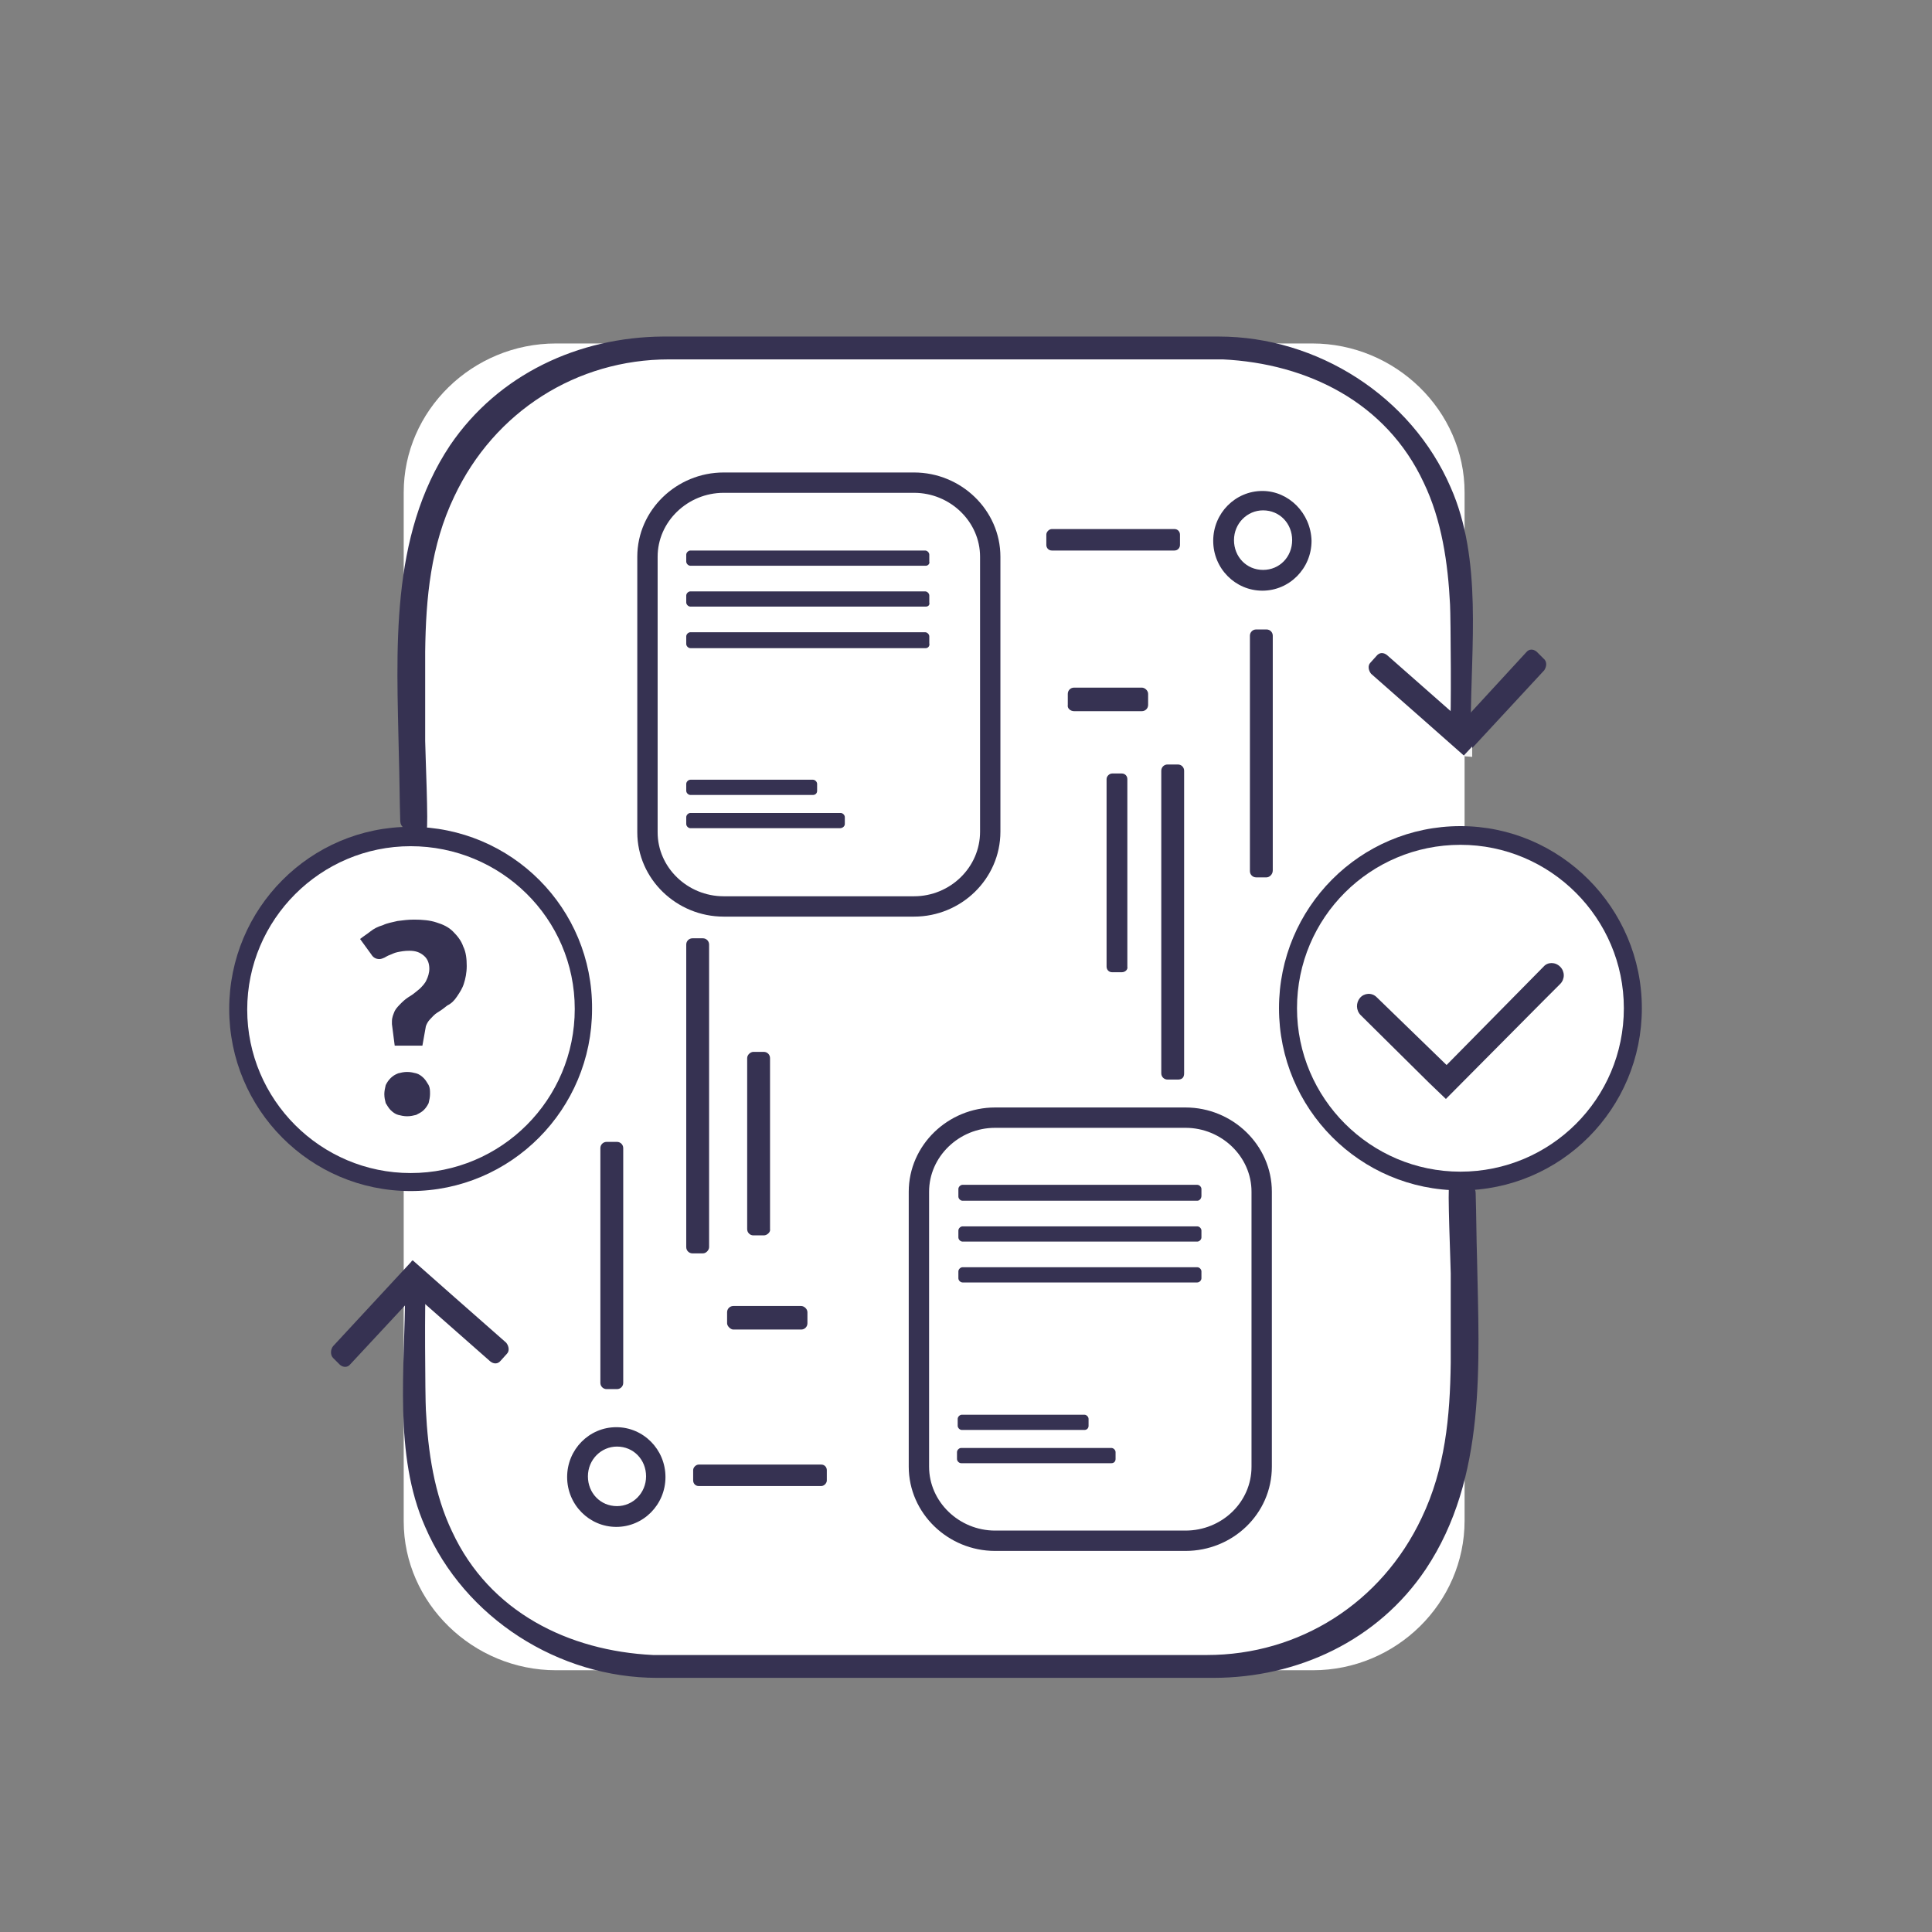
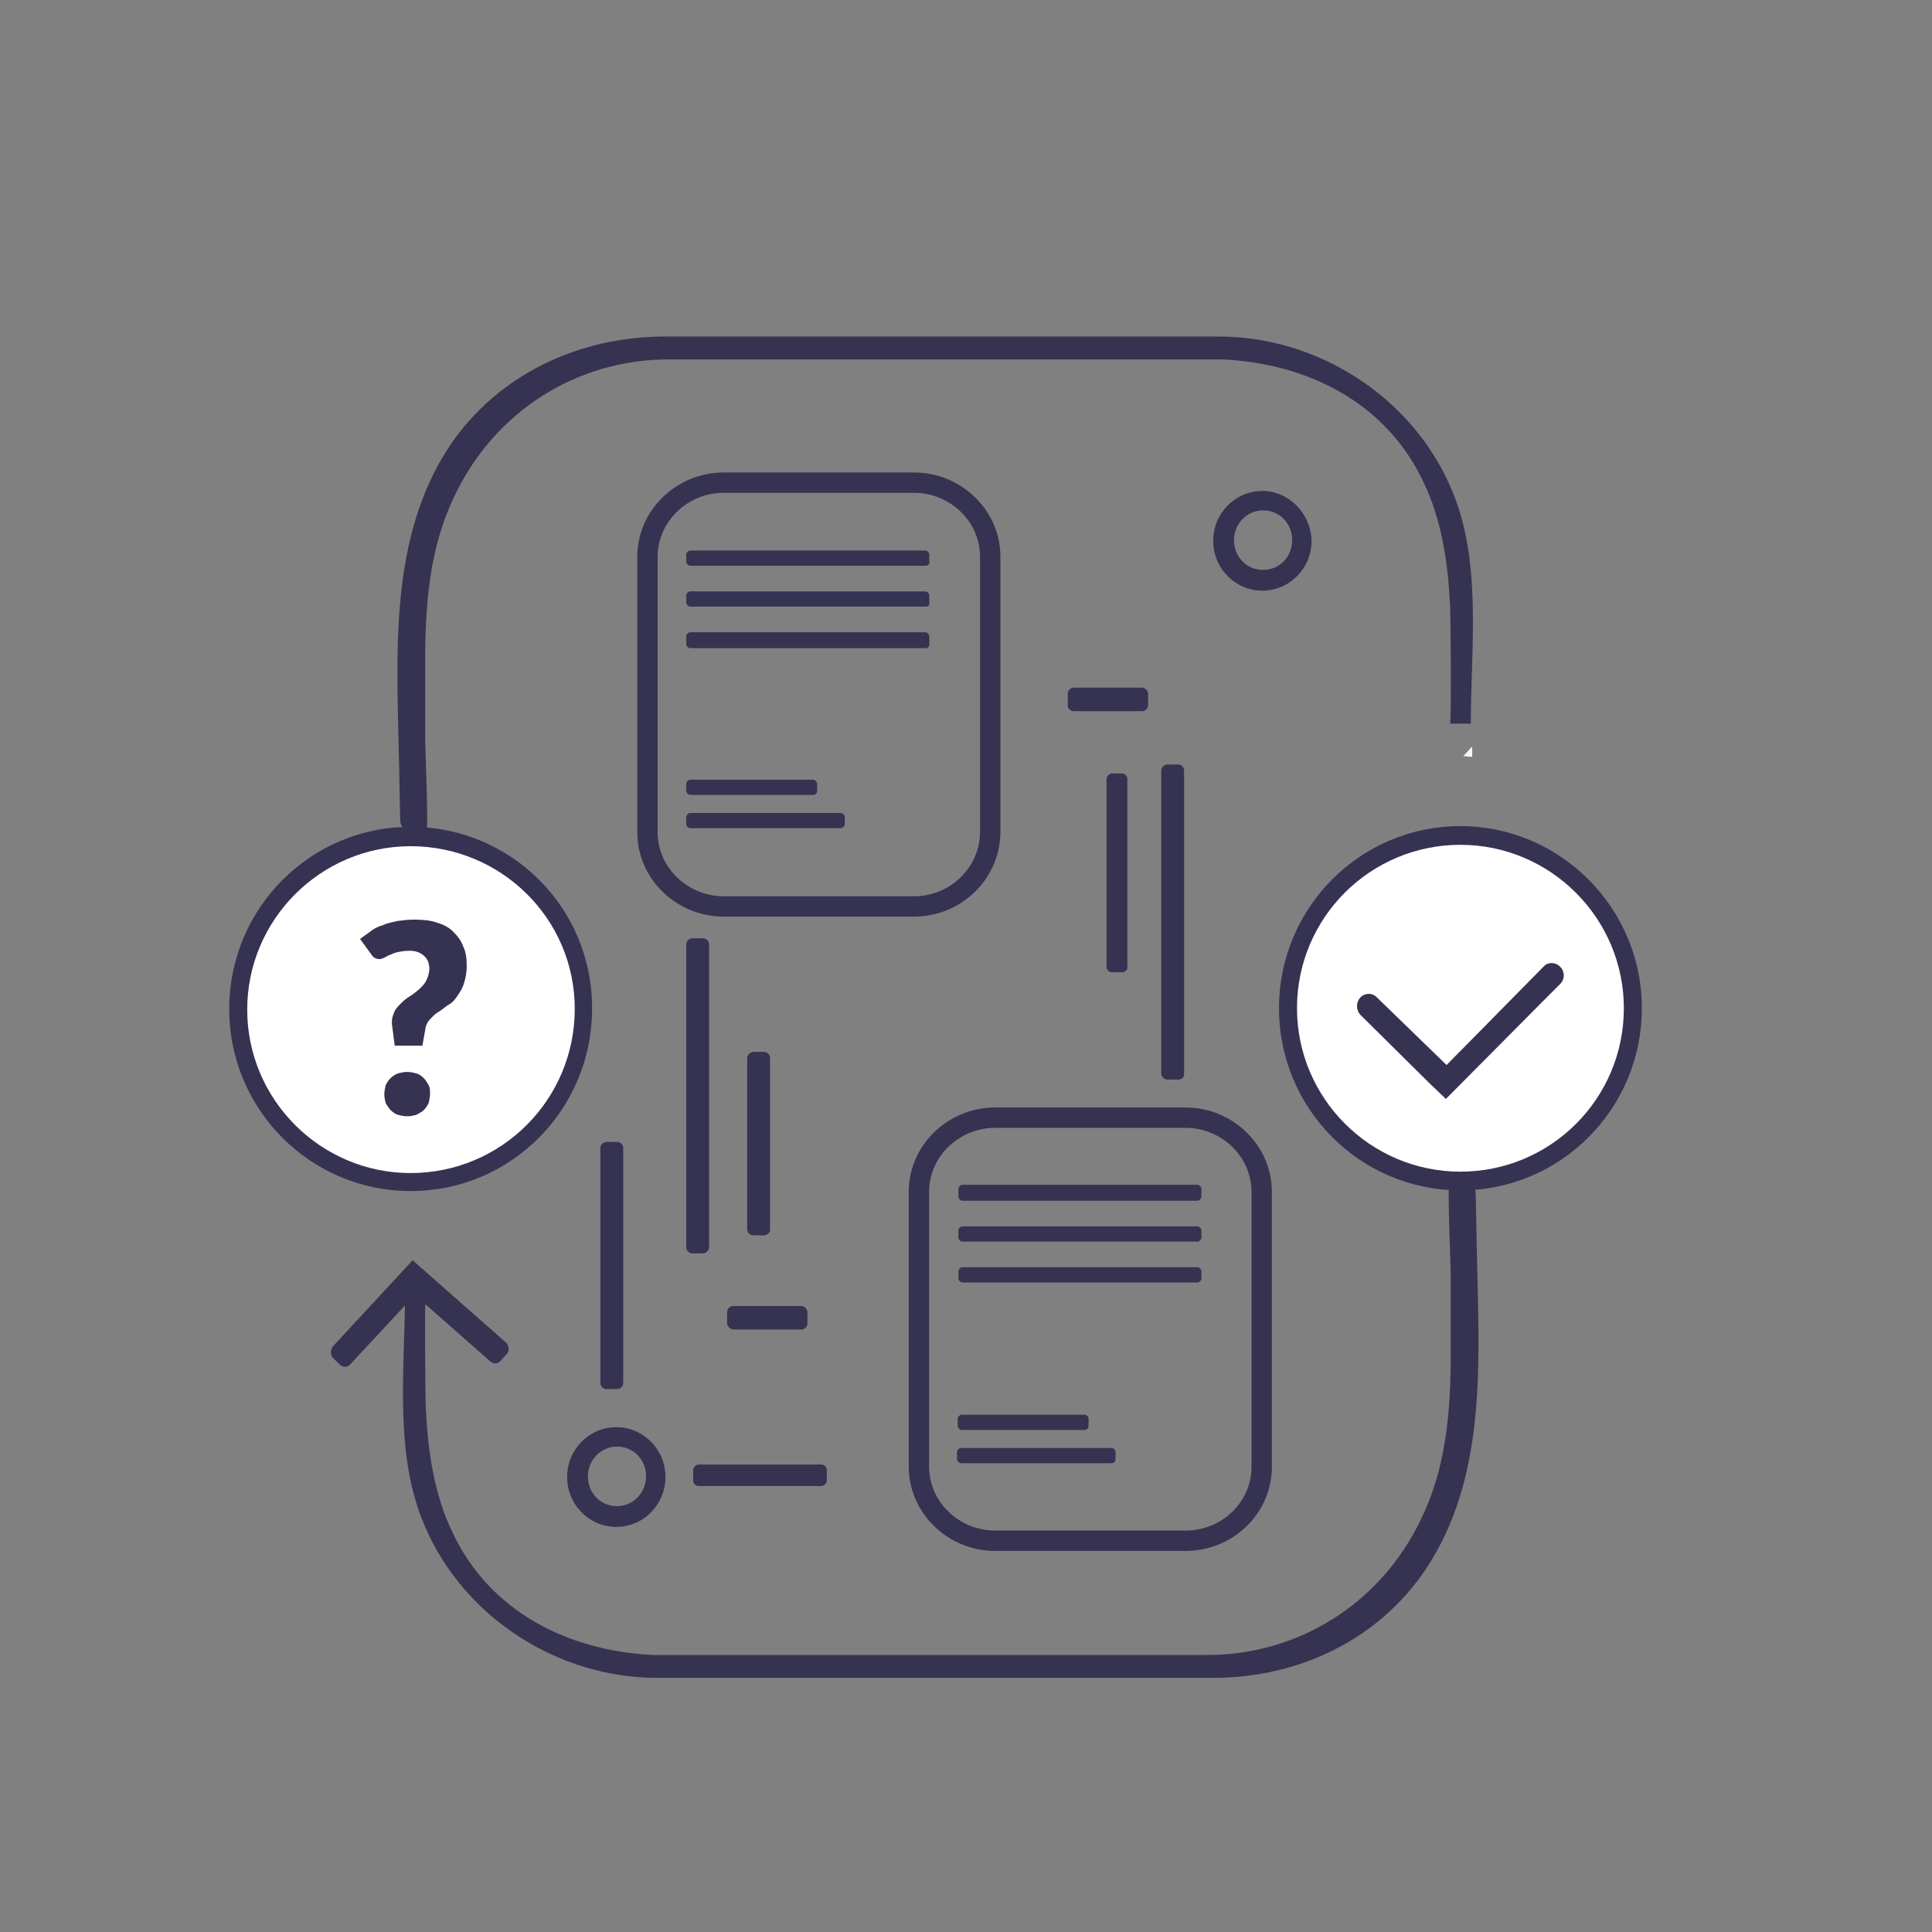
<svg xmlns="http://www.w3.org/2000/svg" version="1.1" id="Layer_1" x="0px" y="0px" viewBox="0 0 279 279" style="enable-background:new 0 0 279 279;" xml:space="preserve">
  <rect x="0" y="0" width="279" height="279" fill="#808080" stroke="none" />
  <style type="text/css">
	.st0{fill:#FFFFFF;}
	.st1{fill:#363252;}
	.st2{fill:none;stroke:#363252;stroke-width:2.938;stroke-miterlimit:10;}
	.st3{fill:none;}
	.st4{fill:#F4F4F4;}
</style>
  <g>
    <ellipse class="st0" cx="59.3" cy="145.9" rx="25.5" ry="25.6" />
    <ellipse class="st0" cx="211.3" cy="145.7" rx="25.5" ry="25.6" />
-     <path class="st0" d="M189.6,241.2H80.3c-12,0-22-9.7-22-21.5V71.1c0-11.8,9.9-21.5,22-21.5h109.2c12,0,22,9.7,22,21.5v148.5   C211.5,231.5,201.6,241.2,189.6,241.2z" />
    <path class="st1" d="M57.8,118.6c-0.1-3.2-0.1-6.3-0.2-9.5c-0.3-15.1-1.4-31.6,7.4-44.8C72,54,83.6,48.7,95.7,48.6   c0.1,0,0.2,0,0.2,0c0,0,79.9,0,80.1,0c14.2,0,27.8,8.6,33.5,21.8c4.6,10.4,2.9,23,2.9,34.1h-3c0.2,0,0.1-15.6,0-17.2   c-0.3-6-1.2-12.2-3.8-17.6c-5.4-11.6-16.8-17.2-29-17.8c0,0-78.9,0-80,0c-13.3,0-25.2,7.5-31,19.8c-3.4,7.1-4.1,14.6-4.2,22.4   c0,4.3,0,8.6,0,12.9c0,1.1,0.5,12.7,0.2,12.8C60.5,120,57.9,120.3,57.8,118.6C57.8,118.6,57.8,118.6,57.8,118.6z" />
-     <path class="st1" d="M222.9,95.1l-1-1c-0.5-0.4-1.1-0.4-1.5,0.1l-9.2,10l-10.9-9.6c-0.5-0.4-1.1-0.4-1.5,0.1l-0.9,1   c-0.4,0.4-0.3,1.1,0.1,1.6l7.5,6.6l6,5.3c0.1-0.1,0.2-0.1,0.2-0.2l11.3-12.2C223.4,96.2,223.4,95.5,222.9,95.1z" />
    <path class="st1" d="M213.1,172.3c0.1,3.2,0.1,6.3,0.2,9.5c0.3,15.1,1.4,31.6-7.4,44.8c-6.9,10.3-18.5,15.7-30.7,15.7   c-0.1,0-0.2,0-0.2,0c0,0-79.9,0-80.1,0c-14.2,0-27.8-8.6-33.5-21.8c-4.6-10.4-2.9-23-2.9-34.1h3c-0.2,0-0.1,15.6,0,17.2   c0.3,6,1.2,12.2,3.8,17.6c5.4,11.6,16.8,17.2,29,17.8c0,0,78.9,0,80,0c13.3,0,25.2-7.5,31-19.8c3.4-7.1,4.1-14.6,4.2-22.4   c0-4.3,0-8.6,0-12.9c0-1.1-0.5-12.7-0.2-12.8C210.5,171,213.1,170.6,213.1,172.3C213.1,172.3,213.1,172.3,213.1,172.3z" />
    <path class="st1" d="M59.3,119.4c-14.5,0-26.2,11.8-26.2,26.3S44.8,172,59.3,172s26.2-11.8,26.2-26.3   C85.6,131.2,73.9,119.4,59.3,119.4z M59.3,169.4c-13,0-23.6-10.6-23.6-23.6s10.6-23.6,23.6-23.6S83,132.6,83,145.7   S72.4,169.4,59.3,169.4z" />
    <path class="st1" d="M210.9,119.3c-14.5,0-26.2,11.8-26.2,26.3s11.7,26.3,26.2,26.3c14.5,0,26.2-11.8,26.2-26.3   C237.1,131.1,225.3,119.3,210.9,119.3z M210.9,169.2c-13,0-23.6-10.6-23.6-23.6c0-13.1,10.6-23.6,23.6-23.6   c13,0,23.6,10.6,23.6,23.6C234.5,158.7,223.9,169.2,210.9,169.2z" />
    <g>
      <path class="st2" d="M132,130.9h-27.5c-6,0-11-4.8-11-10.7V80.4c0-5.9,5-10.7,11-10.7H132c6,0,11,4.8,11,10.7v39.7    C143,126.1,138,130.9,132,130.9z" />
      <path class="st1" d="M133.7,81.7h-34c-0.3,0-0.6-0.3-0.6-0.6v-1c0-0.3,0.3-0.6,0.6-0.6h33.9c0.3,0,0.6,0.3,0.6,0.6v1    C134.3,81.4,134,81.7,133.7,81.7z" />
      <path class="st1" d="M133.7,87.6h-34c-0.3,0-0.6-0.3-0.6-0.6v-1c0-0.3,0.3-0.6,0.6-0.6h33.9c0.3,0,0.6,0.3,0.6,0.6v1    C134.3,87.4,134,87.6,133.7,87.6z" />
      <path class="st1" d="M133.7,93.6h-34c-0.3,0-0.6-0.3-0.6-0.6v-1.1c0-0.3,0.3-0.6,0.6-0.6h33.9c0.3,0,0.6,0.3,0.6,0.6v1    C134.3,93.3,134,93.6,133.7,93.6z" />
      <path class="st1" d="M117.4,114.8H99.7c-0.3,0-0.6-0.3-0.6-0.6v-1c0-0.3,0.3-0.6,0.6-0.6h17.7c0.3,0,0.6,0.3,0.6,0.6v1    C118,114.6,117.7,114.8,117.4,114.8z" />
      <path class="st1" d="M121.3,119.6H99.7c-0.3,0-0.6-0.3-0.6-0.6v-1c0-0.3,0.3-0.6,0.6-0.6h21.7c0.3,0,0.6,0.3,0.6,0.6v1    C122,119.3,121.7,119.6,121.3,119.6z" />
    </g>
    <g>
      <path class="st2" d="M171.2,222.5h-27.5c-6,0-11-4.8-11-10.7v-39.7c0-5.9,5-10.7,11-10.7h27.5c6,0,11,4.8,11,10.7v39.7    C182.2,217.8,177.2,222.5,171.2,222.5z" />
      <path class="st1" d="M172.9,173.4h-33.9c-0.3,0-0.6-0.3-0.6-0.6v-1.1c0-0.3,0.3-0.6,0.6-0.6h33.9c0.3,0,0.6,0.3,0.6,0.6v1    C173.5,173.1,173.2,173.4,172.9,173.4z" />
      <path class="st1" d="M172.9,179.3h-33.9c-0.3,0-0.6-0.3-0.6-0.6v-1c0-0.3,0.3-0.6,0.6-0.6h33.9c0.3,0,0.6,0.3,0.6,0.6v1    C173.5,179,173.2,179.3,172.9,179.3z" />
      <path class="st1" d="M172.9,185.2h-33.9c-0.3,0-0.6-0.3-0.6-0.6v-1c0-0.3,0.3-0.6,0.6-0.6h33.9c0.3,0,0.6,0.3,0.6,0.6v1    C173.5,184.9,173.2,185.2,172.9,185.2z" />
      <path class="st1" d="M156.6,206.5h-17.7c-0.3,0-0.6-0.3-0.6-0.6v-1c0-0.3,0.3-0.6,0.6-0.6h17.7c0.3,0,0.6,0.3,0.6,0.6v1    C157.2,206.3,156.9,206.5,156.6,206.5z" />
      <path class="st1" d="M160.5,211.3h-21.7c-0.3,0-0.6-0.3-0.6-0.6v-1c0-0.3,0.3-0.6,0.6-0.6h21.7c0.3,0,0.6,0.3,0.6,0.6v1    C161.1,211,160.9,211.3,160.5,211.3z" />
    </g>
-     <path class="st1" d="M169.6,79.5h-17.7c-0.5,0-0.8-0.4-0.8-0.8v-1.5c0-0.4,0.4-0.8,0.8-0.8h17.7c0.5,0,0.8,0.4,0.8,0.8v1.5   C170.4,79.1,170.1,79.5,169.6,79.5z" />
-     <path class="st1" d="M182.9,126.7h-1.5c-0.5,0-0.9-0.4-0.9-0.9V91.8c0-0.5,0.4-0.9,0.9-0.9h1.5c0.5,0,0.9,0.4,0.9,0.9v33.9   C183.8,126.3,183.3,126.7,182.9,126.7z" />
    <path class="st1" d="M162,140.4h-1.4c-0.5,0-0.8-0.4-0.8-0.8v-27.1c0-0.4,0.4-0.8,0.8-0.8h1.4c0.5,0,0.8,0.4,0.8,0.8v27.1   C162.9,140,162.5,140.4,162,140.4z" />
    <path class="st1" d="M182.3,70.9c-3.9,0-7.1,3.2-7.1,7.2c0,4,3.2,7.2,7.1,7.2c3.9,0,7.1-3.2,7.1-7.2   C189.3,74.1,186.1,70.9,182.3,70.9z M182.4,82.3c-2.4,0-4.2-1.9-4.2-4.3c0-2.4,1.9-4.3,4.2-4.3c2.4,0,4.2,1.9,4.2,4.3   C186.6,80.4,184.8,82.3,182.4,82.3z" />
    <path class="st1" d="M89,206.1c-3.9,0-7.1,3.2-7.1,7.2s3.2,7.2,7.1,7.2s7.1-3.2,7.1-7.2S92.9,206.1,89,206.1z M89.1,217.5   c-2.4,0-4.2-1.9-4.2-4.3c0-2.4,1.9-4.3,4.2-4.3c2.4,0,4.2,1.9,4.2,4.3C93.3,215.6,91.4,217.5,89.1,217.5z" />
    <path class="st1" d="M89.1,200.6h-1.5c-0.5,0-0.9-0.4-0.9-0.9v-33.9c0-0.5,0.4-0.9,0.9-0.9h1.5c0.5,0,0.9,0.4,0.9,0.9v33.9   C90,200.2,89.6,200.6,89.1,200.6z" />
    <path class="st1" d="M118.6,214.6h-17.7c-0.5,0-0.8-0.4-0.8-0.8v-1.5c0-0.4,0.4-0.8,0.8-0.8h17.7c0.5,0,0.8,0.4,0.8,0.8v1.5   C119.4,214.2,119,214.6,118.6,214.6z" />
    <path class="st1" d="M110.3,178.4h-1.5c-0.5,0-0.9-0.4-0.9-0.9v-24.7c0-0.5,0.5-0.9,0.9-0.9h1.5c0.5,0,0.9,0.4,0.9,0.9v24.7   C111.3,177.9,110.8,178.4,110.3,178.4z" />
    <path class="st1" d="M206.4,156.4l2.4,2.3l14-14.1l0,0l2.5-2.5c0.7-0.7,0.7-1.8,0-2.5c-0.7-0.7-1.8-0.7-2.4,0l-14,14.2l-10.1-9.8   c-0.7-0.7-1.8-0.6-2.4,0.1c-0.6,0.7-0.6,1.8,0.1,2.5L206.4,156.4L206.4,156.4z" />
    <g>
      <path class="st1" d="M52,135.6c0.5-0.4,1-0.7,1.5-1.1c0.5-0.4,1.1-0.7,1.8-0.9c0.6-0.3,1.3-0.4,2.1-0.6c0.8-0.1,1.5-0.2,2.4-0.2    c1.2,0,2.3,0.1,3.2,0.4c1,0.3,1.8,0.7,2.4,1.3s1.2,1.3,1.5,2.2c0.4,0.8,0.5,1.8,0.5,2.8c0,1-0.2,1.9-0.4,2.5    c-0.2,0.7-0.6,1.3-1,1.9s-0.8,1-1.4,1.3c-0.5,0.4-0.9,0.7-1.4,1c-0.5,0.3-0.8,0.7-1.1,1c-0.3,0.3-0.5,0.7-0.6,1L61,151h-4    l-0.4-3.1c0-0.1,0-0.1,0-0.2s0-0.1,0-0.2c0-0.6,0.2-1,0.4-1.5c0.2-0.4,0.6-0.8,1-1.2c0.4-0.4,0.8-0.7,1.3-1c0.5-0.3,0.9-0.7,1.3-1    c0.4-0.4,0.8-0.8,1-1.3c0.2-0.4,0.4-1,0.4-1.6c0-0.7-0.2-1.4-0.8-1.9s-1.2-0.7-2.1-0.7c-0.7,0-1.2,0.1-1.7,0.2    c-0.5,0.1-0.8,0.3-1.1,0.4c-0.3,0.1-0.6,0.3-0.8,0.4c-0.2,0.1-0.5,0.2-0.7,0.2c-0.5,0-0.9-0.2-1.2-0.7L52,135.6z M55.5,158    c0-0.4,0.1-0.9,0.2-1.3c0.2-0.4,0.4-0.7,0.7-1c0.3-0.3,0.6-0.5,1.1-0.7c0.4-0.1,0.8-0.2,1.3-0.2c0.5,0,0.9,0.1,1.3,0.2    c0.4,0.1,0.8,0.4,1.1,0.7c0.3,0.3,0.5,0.7,0.7,1c0.2,0.4,0.2,0.8,0.2,1.3c0,0.4-0.1,0.9-0.2,1.3c-0.2,0.4-0.4,0.7-0.7,1    c-0.3,0.3-0.7,0.5-1.1,0.7c-0.4,0.1-0.8,0.2-1.3,0.2s-0.9-0.1-1.3-0.2c-0.4-0.1-0.8-0.4-1.1-0.7c-0.3-0.3-0.5-0.7-0.7-1    C55.6,158.9,55.5,158.5,55.5,158z" />
    </g>
    <path class="st1" d="M101.5,181H100c-0.5,0-0.9-0.4-0.9-0.9v-43.7c0-0.5,0.4-0.9,0.9-0.9h1.5c0.5,0,0.9,0.4,0.9,0.9v43.7   C102.4,180.5,102,181,101.5,181z" />
    <path class="st1" d="M170.1,155.9h-1.5c-0.5,0-0.9-0.4-0.9-0.9v-43.7c0-0.5,0.4-0.9,0.9-0.9h1.5c0.5,0,0.9,0.4,0.9,0.9V155   C171,155.6,170.7,155.9,170.1,155.9z" />
    <path class="st1" d="M105.9,192h9.8c0.5,0,0.9-0.4,0.9-0.9v-1.6c0-0.5-0.5-0.9-0.9-0.9h-9.8c-0.5,0-0.9,0.4-0.9,0.9v1.6   C105,191.5,105.5,192,105.9,192z" />
    <path class="st1" d="M155.1,102.7h9.8c0.5,0,0.9-0.4,0.9-0.9v-1.6c0-0.5-0.5-0.9-0.9-0.9h-9.8c-0.5,0-0.9,0.4-0.9,0.9v1.6   C154.1,102.3,154.6,102.7,155.1,102.7z" />
    <line class="st3" x1="209.3" y1="107.3" x2="211.4" y2="109.1" />
    <polygon class="st4" points="211.3,109.2 212.6,109.3 212.6,107.8  " />
    <path class="st1" d="M48.1,196.1l1,1c0.5,0.4,1.1,0.4,1.5-0.1l9.3-10l10.9,9.6c0.5,0.4,1.1,0.4,1.5-0.1l0.9-1   c0.4-0.4,0.3-1.1-0.1-1.6l-7.5-6.6l-6-5.3c-0.1,0.1-0.2,0.1-0.2,0.2l-11.3,12.2C47.7,194.9,47.7,195.7,48.1,196.1z" />
  </g>
</svg>